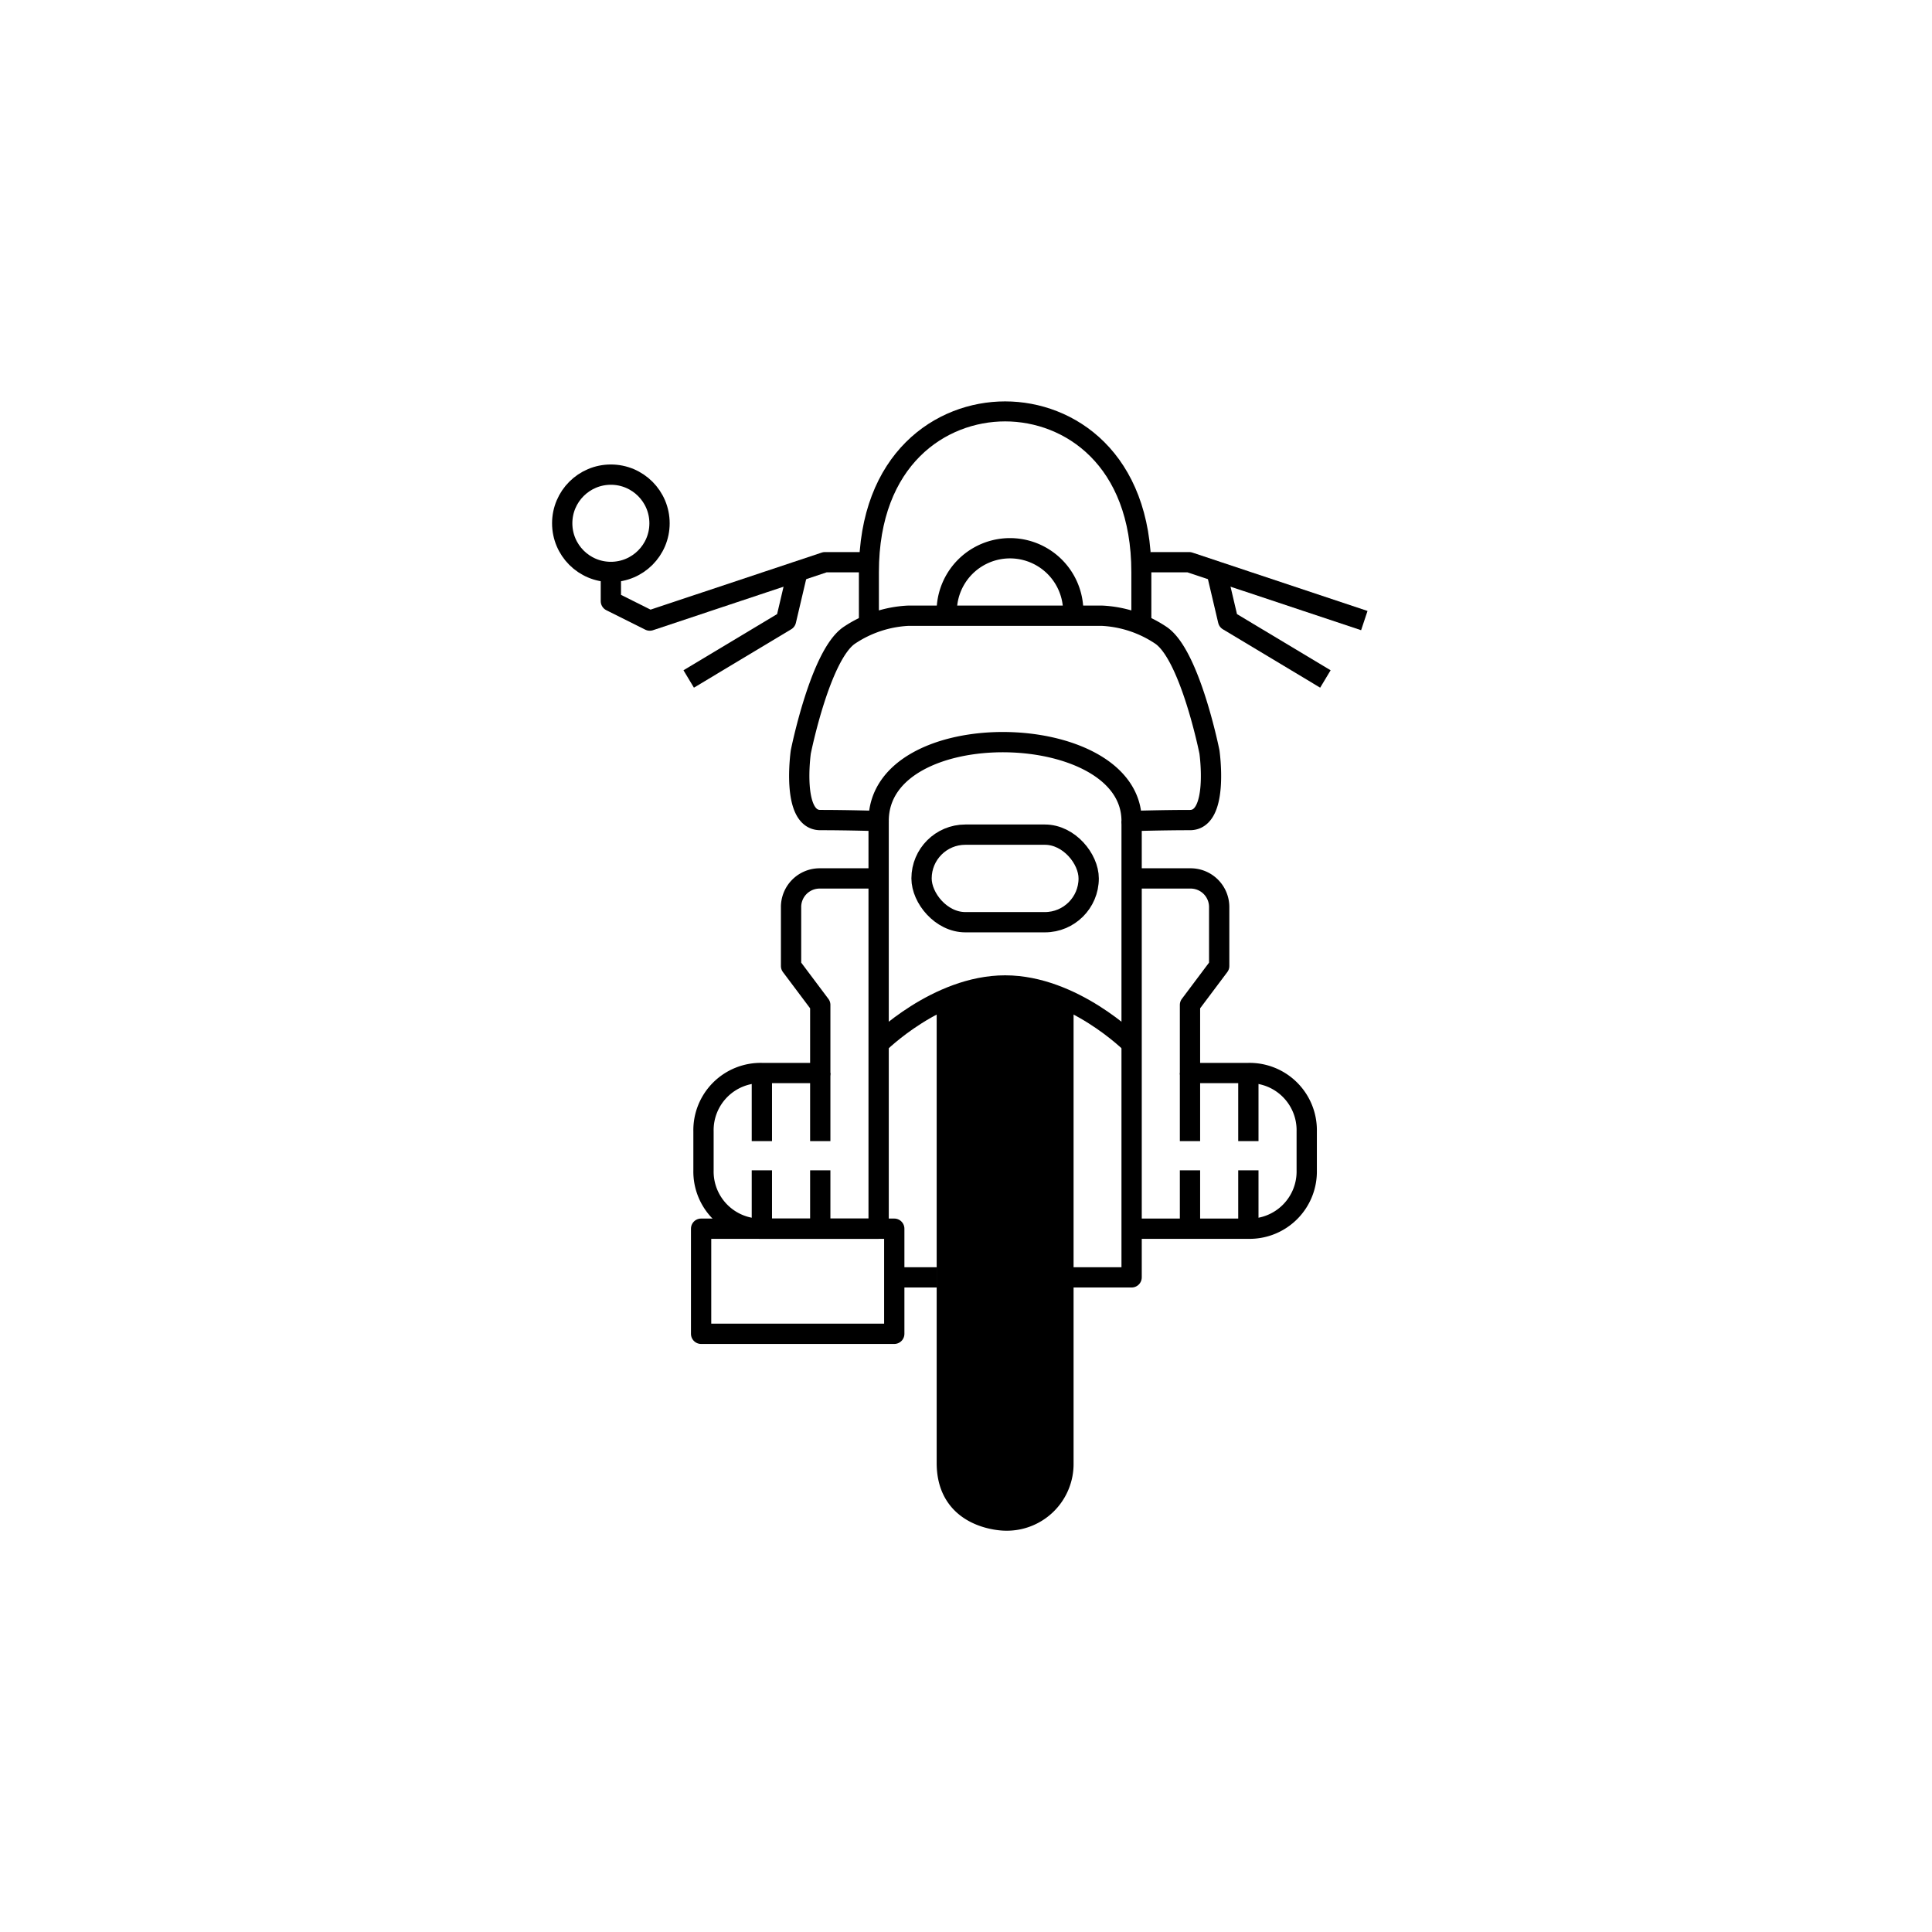
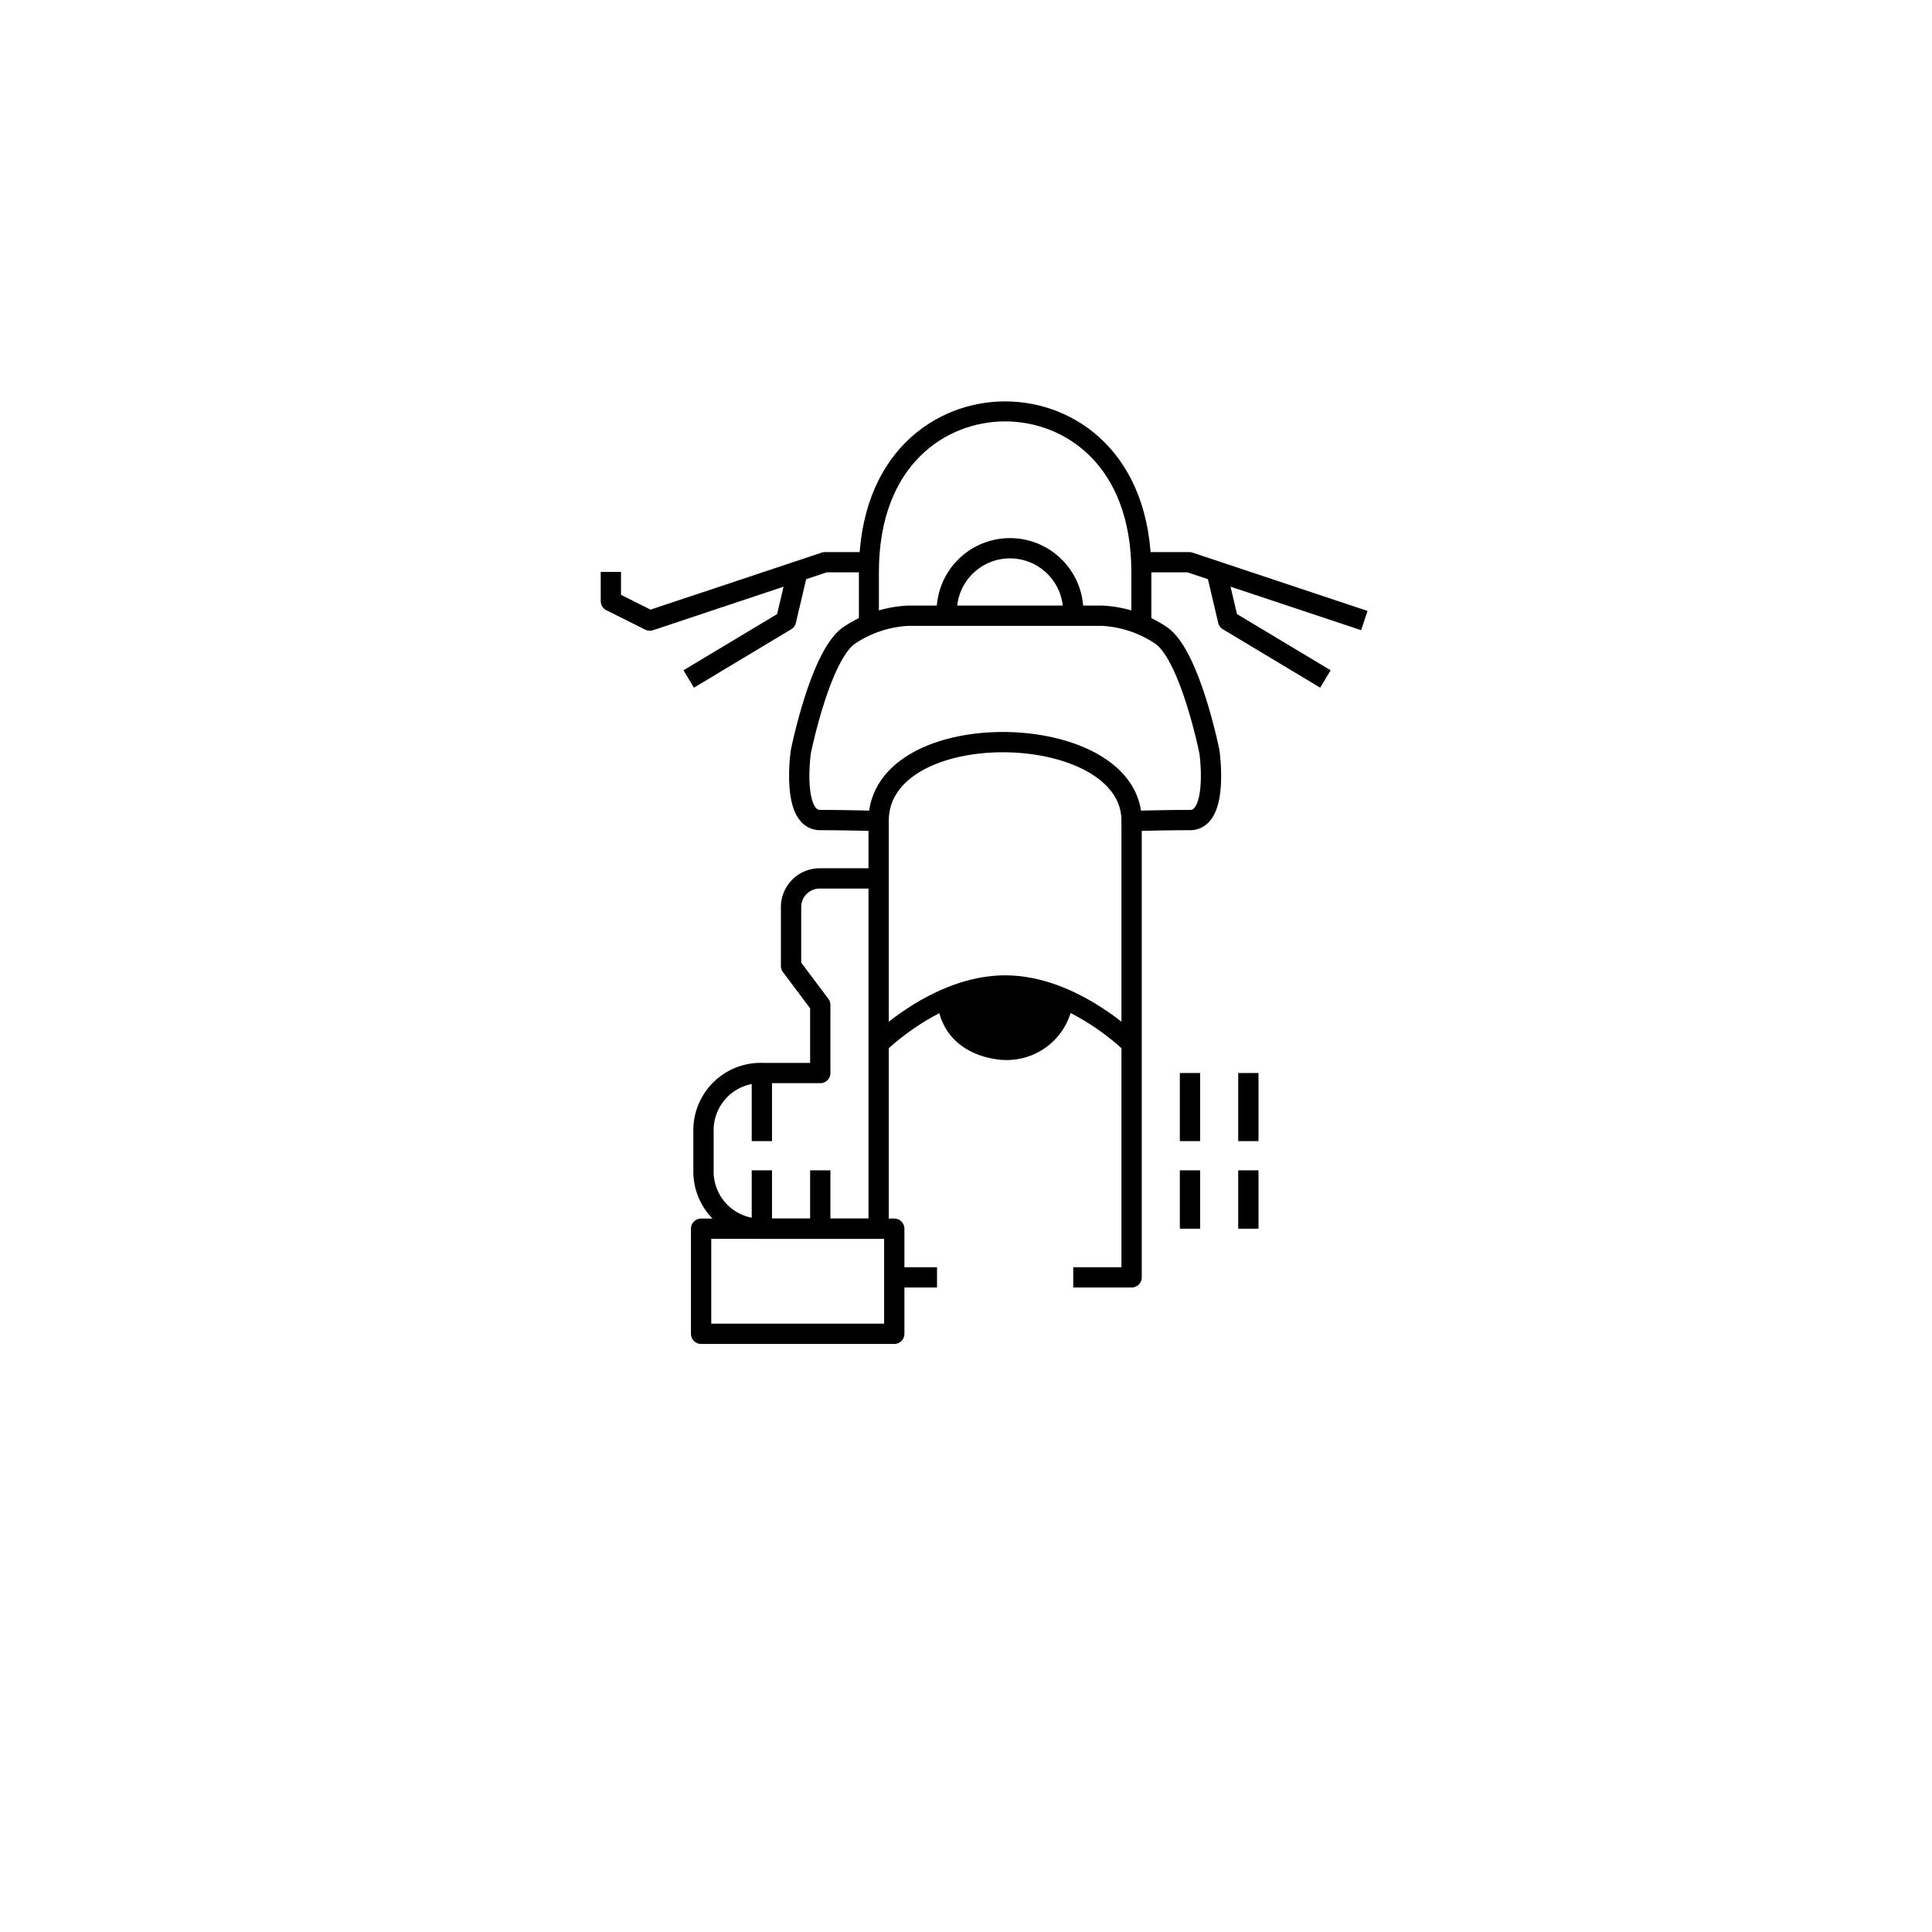
<svg xmlns="http://www.w3.org/2000/svg" width="38.1mm" height="38.1mm" viewBox="0 0 108 108">
  <title>SD-00176 Verzoek motor illustraties bij foto-upload funnel</title>
  <g>
    <path d="M49.116,58.351s3.263-3.263,7.071-3.263,7.071,3.263,7.071,3.263" style="fill: none;stroke: #000;stroke-linejoin: round;stroke-width: 1.134px" />
    <line x1="49.116" y1="68.25" x2="49.116" y2="45.896" style="fill: none;stroke: #000;stroke-linejoin: round;stroke-width: 1.134px" />
    <line x1="52.38" y1="71.405" x2="49.989" y2="71.405" style="fill: none;stroke: #000;stroke-linejoin: round;stroke-width: 1.134px" />
    <path d="M48.572,35.156V31.984c0-6.344,4.025-8.987,7.615-8.987s7.615,2.643,7.615,8.987v3.172" style="fill: none;stroke: #000;stroke-linejoin: round;stroke-width: 1.118px" />
    <polyline points="59.994 71.405 63.258 71.405 63.258 45.896" style="fill: none;stroke: #000;stroke-linejoin: round;stroke-width: 1.134px" />
    <path d="M49.116,49.105H45.853A1.598,1.598,0,0,0,44.221,50.737V54l1.632,2.176v3.807H42.589a3.196,3.196,0,0,0-3.263,3.263V65.422a3.196,3.196,0,0,0,3.263,3.263h6.527" style="fill: none;stroke: #000;stroke-linejoin: round;stroke-width: 1.134px" />
-     <path d="M63.802,49.105H66.521a1.598,1.598,0,0,1,1.632,1.632V54L66.521,56.176v3.807h3.263a3.196,3.196,0,0,1,3.263,3.263V65.422a3.196,3.196,0,0,1-3.263,3.263H63.258" style="fill: none;stroke: #000;stroke-linejoin: round;stroke-width: 1.134px" />
    <path d="M49.116,45.896s-1.632-.054-3.263-.054-1.088-3.807-1.088-3.807,1.088-5.439,2.72-6.527a6.479,6.479,0,0,1,3.263-1.088H61.626a6.479,6.479,0,0,1,3.263,1.088c1.632,1.088,2.72,6.527,2.72,6.527s.544,3.807-1.088,3.807-3.263.054-3.263.054C63.258,40.158,49.116,39.875,49.116,45.896Z" style="fill: none;stroke: #000;stroke-linejoin: round;stroke-width: 1.134px" />
-     <path d="M59.45,55.469V81.781a3.168,3.168,0,0,1-3.263,3.222h0s-3.263,0-3.263-3.222V55.469" style="fill: #000;stroke: #000;stroke-linejoin: round;stroke-width: 1.127px" />
+     <path d="M59.45,55.469a3.168,3.168,0,0,1-3.263,3.222h0s-3.263,0-3.263-3.222V55.469" style="fill: #000;stroke: #000;stroke-linejoin: round;stroke-width: 1.127px" />
    <g>
-       <circle cx="34.148" cy="29.252" r="2.72" style="fill: none;stroke: #000;stroke-linejoin: round;stroke-width: 1.134px" />
      <polyline points="38.499 37.955 43.938 34.691 44.59 31.918" style="fill: none;stroke: #000;stroke-linejoin: round;stroke-width: 1.134px" />
      <polyline points="76.266 34.691 66.476 31.428 64.3 31.428" style="fill: none;stroke: #000;stroke-linejoin: round;stroke-width: 1.134px" />
      <polyline points="74.09 37.955 68.651 34.691 67.999 31.918" style="fill: none;stroke: #000;stroke-linejoin: round;stroke-width: 1.134px" />
      <polyline points="48.289 31.428 46.113 31.428 36.323 34.691 34.148 33.604 34.148 31.972" style="fill: none;stroke: #000;stroke-linejoin: round;stroke-width: 1.134px" />
    </g>
-     <line x1="45.853" y1="59.983" x2="45.853" y2="63.79" style="fill: none;stroke: #000;stroke-linejoin: round;stroke-width: 1.134px" />
    <line x1="42.589" y1="59.983" x2="42.589" y2="63.79" style="fill: none;stroke: #000;stroke-linejoin: round;stroke-width: 1.134px" />
    <line x1="69.784" y1="59.983" x2="69.784" y2="63.79" style="fill: none;stroke: #000;stroke-linejoin: round;stroke-width: 1.134px" />
    <line x1="66.521" y1="59.983" x2="66.521" y2="63.79" style="fill: none;stroke: #000;stroke-linejoin: round;stroke-width: 1.134px" />
    <line x1="45.853" y1="65.422" x2="45.853" y2="68.685" style="fill: none;stroke: #000;stroke-linejoin: round;stroke-width: 1.134px" />
    <line x1="42.589" y1="65.422" x2="42.589" y2="68.685" style="fill: none;stroke: #000;stroke-linejoin: round;stroke-width: 1.134px" />
    <line x1="69.784" y1="65.422" x2="69.784" y2="68.685" style="fill: none;stroke: #000;stroke-linejoin: round;stroke-width: 1.134px" />
    <line x1="66.521" y1="65.422" x2="66.521" y2="68.685" style="fill: none;stroke: #000;stroke-linejoin: round;stroke-width: 1.134px" />
-     <rect x="51.515" y="46.657" width="9.343" height="4.895" rx="2.448" ry="2.448" style="fill: none;stroke: #000;stroke-linejoin: round;stroke-width: 1.134px" />
    <path d="M52.923,34.183a3.535,3.535,0,1,1,7.071,0" style="fill: none;stroke: #000;stroke-linejoin: round;stroke-width: 1.134px" />
  </g>
  <rect x="39.192" y="68.685" width="10.798" height="5.876" style="fill: none;stroke: #000;stroke-linejoin: round;stroke-width: 1.134px" />
</svg>